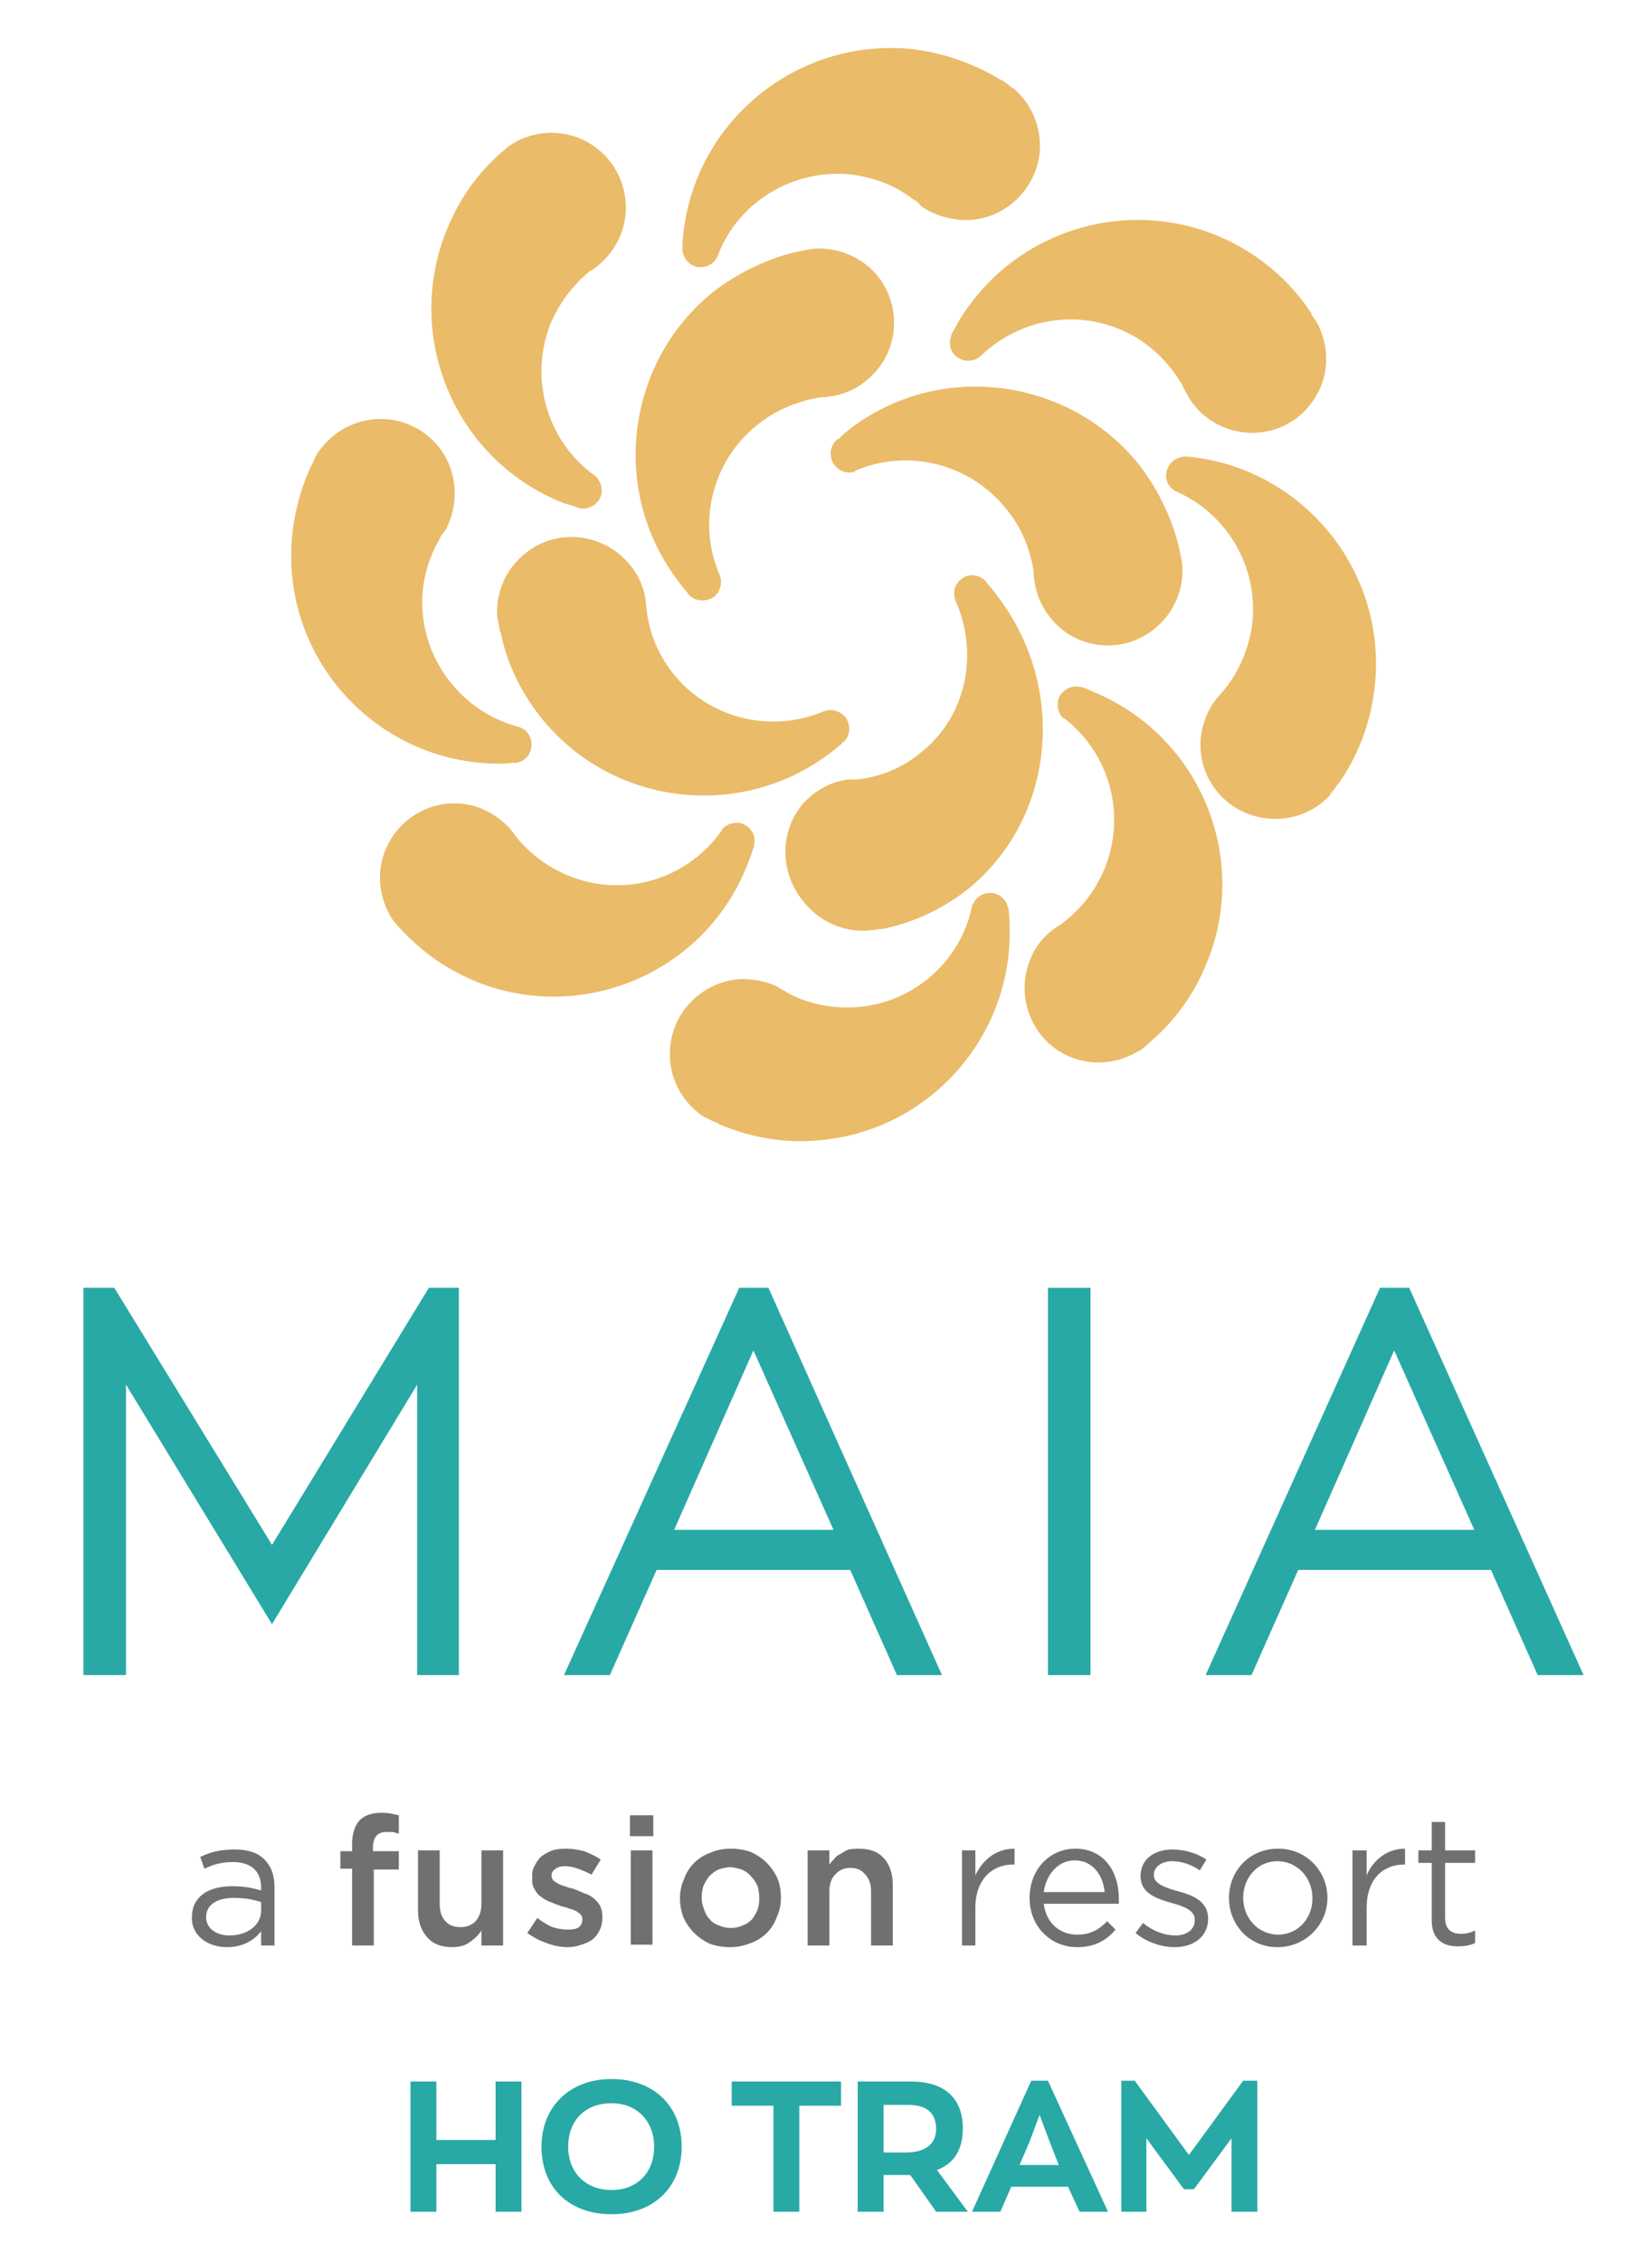
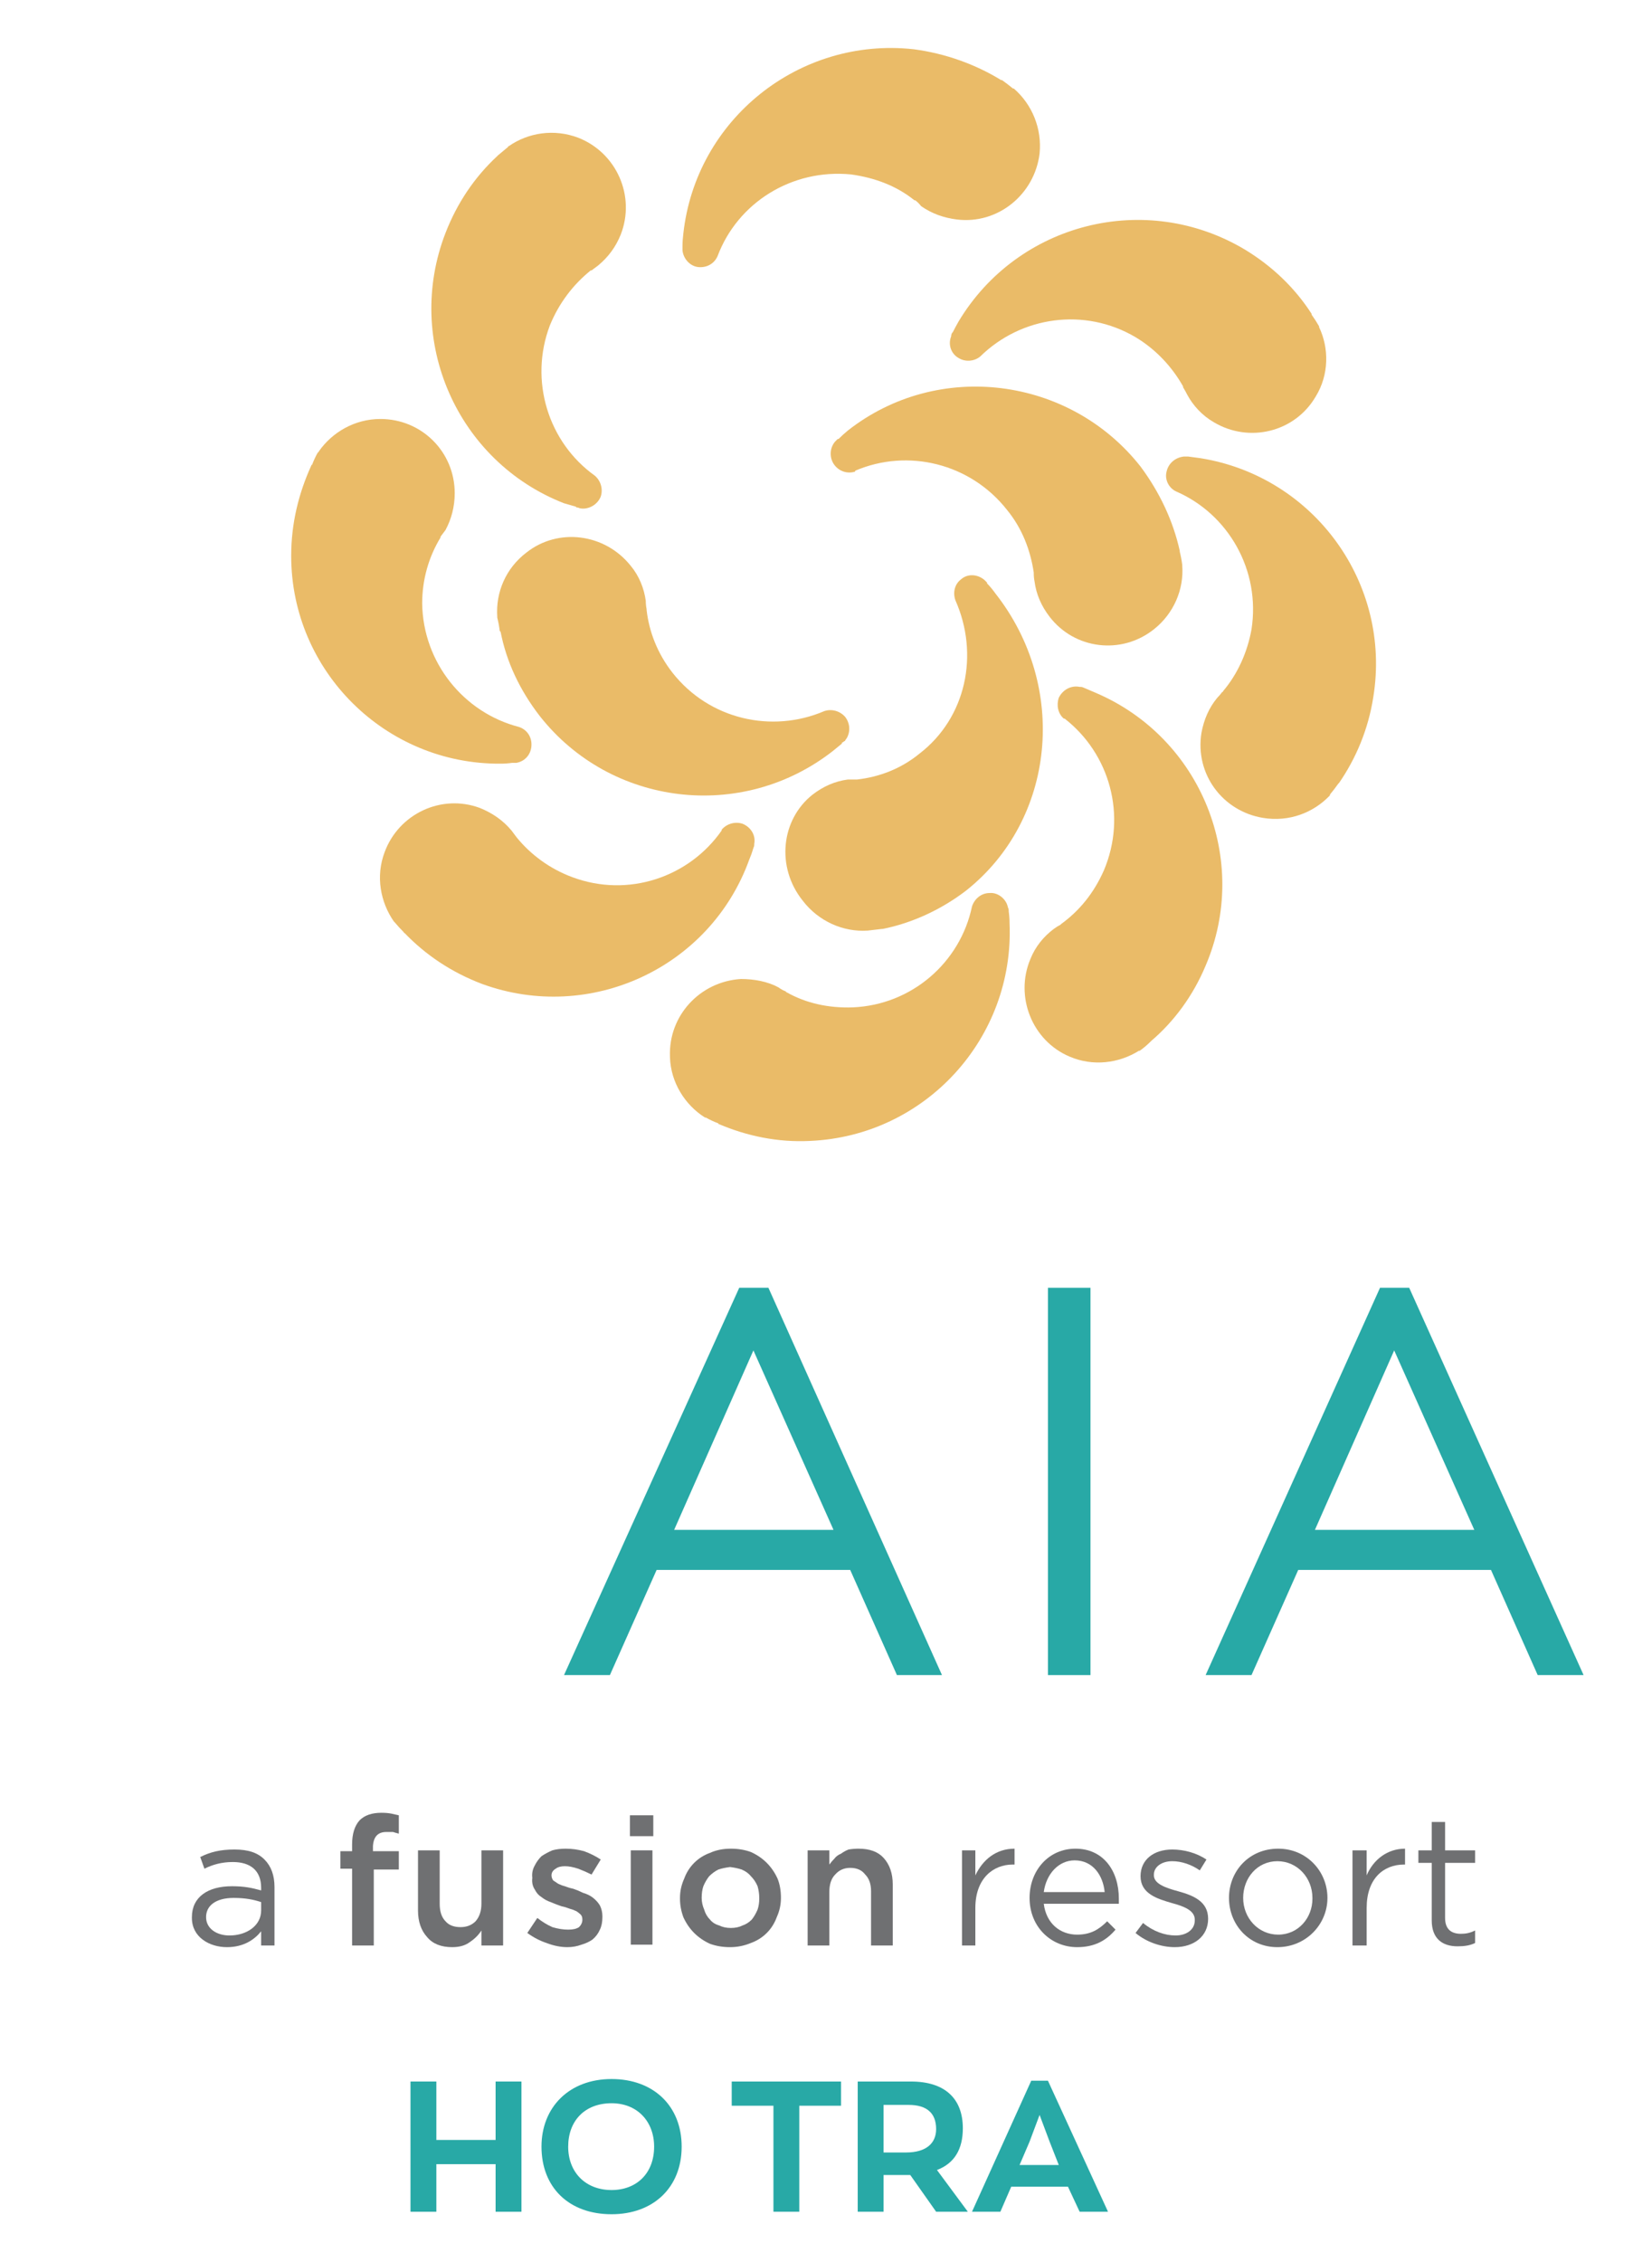
<svg xmlns="http://www.w3.org/2000/svg" version="1.2" viewBox="0 0 198 271" width="198" height="271">
  <title>MRHT Logo 2025</title>
  <style>
		.s0 { fill: #eabb68 } 
		.s1 { fill: #28a9a6 } 
		.s2 { fill: #6f7072 } 
	</style>
  <g>
    <g>
      <g>
-         <path class="s0" d="m105.3 33.2c3 3.9 2.3 9.5-1.6 12.5-1.2 1-2.7 1.6-4.2 1.8q-0.5 0.1-1 0.1 0 0-0.1 0c-2.6 0.4-5.2 1.4-7.5 3.2-5.6 4.4-7.4 11.9-4.6 18.2q0 0 0 0c0.3 0.9 0 1.9-0.7 2.5-0.9 0.6-2.1 0.6-2.9-0.1q0 0 0 0-0.1-0.1-0.3-0.3v-0.1q-0.5-0.5-0.9-1.1c-8.5-10.8-6.6-26.6 4.2-35.1 3.1-2.3 6.5-3.9 10.1-4.7q0 0 0.1 0 0.8-0.2 1.6-0.3 0.1 0 0.1 0c2.8-0.2 5.8 1 7.7 3.4z" />
        <path class="s0" d="m138.3 75.4c-3.9 3.1-9.5 2.4-12.5-1.5-1-1.3-1.6-2.7-1.8-4.2q-0.1-0.5-0.1-1 0 0 0-0.1c-0.4-2.7-1.4-5.3-3.2-7.5-4.4-5.6-11.9-7.4-18.2-4.7q0 0 0 0.1c-0.9 0.3-1.9 0-2.5-0.8-0.6-0.8-0.6-2 0.1-2.8q0 0 0 0 0.1-0.1 0.3-0.3h0.1q0.5-0.5 1.1-1c10.8-8.5 26.6-6.5 35.1 4.3 2.3 3.1 3.9 6.5 4.7 10.1q0 0 0 0.1 0.2 0.8 0.3 1.6 0 0 0 0.1c0.2 2.8-1 5.7-3.4 7.6z" />
        <path class="s0" d="m96.2 107.9c-3.2-4-2.6-9.7 1.2-12.7 1.3-1 2.7-1.6 4.2-1.8 0.4 0 0.7 0 1 0q0.1 0 0.1 0c2.7-0.3 5.3-1.3 7.5-3.1 5.6-4.3 7.2-11.9 4.3-18.4q0 0 0 0c-0.3-0.9-0.1-1.9 0.7-2.5 0.8-0.7 2-0.6 2.8 0.1q0 0 0 0 0.2 0.2 0.3 0.3v0.1q0.5 0.5 1 1.2c8.8 11.2 7.2 27.1-3.5 35.6-3 2.3-6.5 3.9-10 4.6q-0.1 0-0.1 0-0.9 0.1-1.7 0.2 0 0 0 0c-2.9 0.2-5.9-1.1-7.8-3.6z" />
        <path class="s0" d="m63.1 66.2c3.8-3 9.4-2.3 12.5 1.6 1 1.2 1.6 2.7 1.8 4.2q0 0.5 0.1 1 0 0 0 0.1c0.3 2.6 1.3 5.2 3.1 7.5 4.4 5.6 11.9 7.3 18.2 4.6q0 0 0 0c0.9-0.3 1.9 0 2.5 0.7 0.7 0.9 0.6 2.1 0 2.8q0 0.1-0.1 0.1-0.1 0.1-0.3 0.2v0.1q-0.6 0.5-1.1 0.9c-10.9 8.5-26.6 6.6-35.1-4.2-2.4-3.1-4-6.5-4.7-10.1q0 0-0.1-0.1-0.1-0.8-0.3-1.6 0-0.1 0-0.1c-0.2-2.9 1-5.8 3.5-7.7z" />
      </g>
      <path class="s0" d="m157.7 47.5c-2.5 4.3-8 5.6-12.2 3.1-1.4-0.8-2.5-2-3.2-3.3q-0.2-0.4-0.5-0.9 0 0 0-0.1c-1.3-2.3-3.2-4.4-5.7-5.9-6.1-3.6-13.7-2.5-18.6 2.3q0 0 0 0c-0.7 0.6-1.8 0.7-2.6 0.2-0.9-0.5-1.3-1.6-0.9-2.6q-0.1 0 0 0 0-0.2 0.1-0.4l0.1-0.1q0.3-0.6 0.7-1.3c7.1-11.8 22.4-15.7 34.3-8.6 3.3 2 6 4.6 8 7.7q0 0 0 0.1 0.5 0.7 0.9 1.4 0 0 0 0.1c1.2 2.5 1.2 5.7-0.4 8.3z" />
      <path class="s0" d="m128.2 126.6c-4.5-1.9-6.6-7.2-4.7-11.7 0.6-1.5 1.6-2.7 2.8-3.6q0.4-0.3 0.8-0.5 0.1-0.1 0.1-0.1c2.2-1.6 3.9-3.7 5.1-6.4 2.8-6.6 0.7-14-4.7-18.2q-0.1 0-0.1 0c-0.7-0.6-0.9-1.6-0.6-2.5 0.5-1 1.5-1.5 2.5-1.3q0 0 0.1 0 0.2 0 0.4 0.1 0.7 0.3 1.4 0.6c12.7 5.4 18.6 20.1 13.2 32.7-1.5 3.6-3.8 6.7-6.5 9q-0.1 0.1-0.1 0.1-0.6 0.6-1.3 1.1 0 0-0.1 0c-2.4 1.5-5.5 1.9-8.3 0.7z" />
      <path class="s0" d="m46.1 102.1c1.7-4.6 6.8-7 11.4-5.3 1.5 0.6 2.8 1.5 3.8 2.7q0.3 0.4 0.6 0.8 0 0 0 0c1.7 2.1 4 3.8 6.7 4.8 6.7 2.5 14 0 17.9-5.6q0-0.1 0-0.1c0.6-0.7 1.6-1 2.5-0.7 1 0.4 1.6 1.4 1.4 2.4q0 0 0 0.1 0 0.2-0.1 0.4-0.2 0.7-0.5 1.4c-4.7 13-19.1 19.6-32 14.9-3.7-1.4-6.8-3.5-9.3-6.1q-0.1 0-0.1-0.1-0.6-0.6-1.1-1.2 0 0-0.1-0.1c-1.6-2.3-2.2-5.4-1.1-8.3z" />
      <path class="s0" d="m69.3 16.5c4.6 1.8 6.9 7 5.1 11.6-0.6 1.5-1.5 2.7-2.7 3.7q-0.4 0.3-0.8 0.6-0.1 0-0.1 0c-2.1 1.7-3.8 3.9-4.9 6.6-2.5 6.6-0.2 14 5.4 18q0 0 0 0c0.7 0.6 1 1.6 0.7 2.5-0.4 1-1.5 1.6-2.5 1.4q0 0 0 0-0.2-0.1-0.4-0.1l-0.1-0.1q-0.7-0.2-1.4-0.4c-12.8-5-19.2-19.5-14.2-32.4 1.4-3.6 3.5-6.7 6.2-9.2q0 0 0.1-0.1 0.6-0.5 1.2-1 0-0.1 0.1-0.1c2.3-1.6 5.4-2.1 8.3-1z" />
      <path class="s0" d="m151.4 98c-4.9-0.8-8.2-5.3-7.4-10.2 0.3-1.6 0.9-3 1.9-4.2q0.3-0.3 0.6-0.7 0.1 0 0.1-0.1c1.7-2 2.9-4.6 3.4-7.4 1.1-7.1-2.8-13.8-9-16.5q0 0 0 0c-0.9-0.4-1.4-1.4-1.2-2.3 0.2-1.1 1.1-1.8 2.1-1.9q0 0 0 0 0.2 0 0.4 0h0.1q0.7 0.1 1.5 0.2c13.6 2.2 22.9 15 20.7 28.6-0.6 3.9-2.1 7.4-4.1 10.3q-0.1 0.1-0.1 0.1-0.5 0.7-1 1.3 0 0.1 0 0.1c-2 2.1-4.9 3.2-8 2.7z" />
      <path class="s0" d="m80.3 126.6c-0.2-4.9 3.6-9 8.5-9.3 1.6 0 3.2 0.3 4.5 1q0.4 0.3 0.9 0.5c0 0 0 0.1 0.1 0.1 2.3 1.3 5 1.9 7.9 1.8 7.1-0.3 12.9-5.4 14.3-12.1q0.1 0 0 0c0.3-0.9 1.1-1.6 2.1-1.6 1-0.1 2 0.7 2.2 1.7q0 0 0 0 0.1 0.2 0.1 0.4v0.1q0.1 0.7 0.1 1.4c0.6 13.8-10.1 25.5-23.9 26.1-3.9 0.2-7.6-0.6-10.9-2q-0.1 0-0.1-0.1-0.8-0.3-1.5-0.7 0 0-0.1 0c-2.4-1.5-4.1-4.2-4.2-7.2z" />
      <path class="s0" d="m45.6 50.2c4.9 0 8.9 3.9 8.9 8.9 0 1.6-0.4 3.1-1.1 4.4q-0.3 0.4-0.6 0.8 0 0.1 0 0.1c-1.4 2.3-2.2 5-2.2 7.9 0.1 7.1 5 13.1 11.6 14.8q0 0 0 0c0.9 0.3 1.5 1.1 1.5 2.1 0 1.1-0.7 2-1.8 2.2q0 0 0 0-0.2 0-0.4 0h-0.1q-0.7 0.1-1.4 0.1c-13.8 0.1-25.1-11.1-25.1-24.9 0-3.9 0.9-7.5 2.4-10.8q0-0.1 0.1-0.1 0.3-0.8 0.7-1.5 0.1 0 0.1-0.1c1.6-2.3 4.3-3.9 7.4-3.9z" />
      <path class="s0" d="m124.6 18.4c-0.6 4.9-5 8.5-9.9 7.9-1.6-0.2-3-0.7-4.3-1.6q-0.3-0.4-0.7-0.7-0.1 0-0.1 0c-2.1-1.7-4.7-2.7-7.6-3.1-7.1-0.7-13.6 3.4-16 9.8q0 0 0 0c-0.4 0.9-1.3 1.4-2.3 1.3-1-0.1-1.8-1-1.9-2q0 0 0 0 0-0.2 0-0.4v-0.1q0-0.7 0.1-1.5c1.5-13.7 13.9-23.6 27.6-22.1 3.8 0.5 7.4 1.8 10.5 3.7q0 0 0.1 0 0.7 0.5 1.3 1 0 0 0.1 0c2.2 1.9 3.4 4.8 3.1 7.8z" />
    </g>
    <g>
-       <path fill-rule="evenodd" class="s1" d="m32.6 185.1l-18.9-30.8h-3.7v46.4h5.1v-34.8l17.5 28.7 17.4-28.7v34.8h5v-46.4h-3.6l-18.8 30.8z" />
      <path class="s1" d="m88.6 154.3l-21 46.4h5.5l5.6-12.6h23.2l5.6 12.6h5.4l-20.8-46.4c0 0-3.5 0-3.5 0zm-7.8 29l9.5-21.5 9.6 21.5z" />
      <path fill-rule="evenodd" class="s1" d="m125.6 154.3h5.1v46.4h-5.1z" />
      <path class="s1" d="m168.9 154.3h-3.5l-20.9 46.4h5.5l5.6-12.6h23.1l5.6 12.6h5.5c0 0-20.9-46.4-20.9-46.4zm-11.3 29l9.5-21.5 9.6 21.5z" />
    </g>
    <g>
      <g>
        <path class="s2" d="m23 229.8v-0.1c0-2.4 1.9-3.7 4.8-3.7 1.5 0 2.4 0.2 3.5 0.5v-0.3c0-2.1-1.3-3.1-3.4-3.1-1.3 0-2.4 0.3-3.4 0.8l-0.5-1.4c1.2-0.6 2.4-0.9 4.1-0.9 1.7 0 2.8 0.4 3.6 1.2q1.2 1.2 1.2 3.3v7h-1.6v-1.7c-0.8 1-2.1 1.9-4.1 1.9-2.1 0-4.2-1.2-4.2-3.5zm8.3-0.9v-1c-0.9-0.3-1.9-0.5-3.3-0.5-2.1 0-3.3 0.9-3.3 2.3 0 1.4 1.3 2.2 2.8 2.2 2.1 0 3.8-1.2 3.8-3z" />
        <path class="s2" d="m115.3 221.7h1.6v3c0.9-1.9 2.5-3.2 4.7-3.2v1.9h-0.2c-2.4 0-4.5 1.7-4.5 5.2v4.5h-1.6v-11.3z" />
        <path class="s2" d="m125.1 228.1c0.3 2.4 2 3.7 4 3.7 1.6 0 2.6-0.6 3.6-1.6l1 1c-1.1 1.3-2.5 2.1-4.6 2.1-3.1 0-5.7-2.4-5.7-5.9 0-3.3 2.3-5.9 5.5-5.9 3.3 0 5.2 2.6 5.2 6q0 0.2 0 0.6h-9zm7.3-1.4c-0.2-2-1.4-3.8-3.6-3.8-1.9 0-3.4 1.6-3.7 3.8h7.3z" />
        <path class="s2" d="m136.1 231.6l0.9-1.2c1.2 1 2.6 1.5 3.9 1.5 1.3 0 2.3-0.7 2.3-1.8v-0.1c0-1.1-1.3-1.6-2.8-2-1.7-0.5-3.7-1.1-3.7-3.2 0-2 1.6-3.2 3.8-3.2 1.4 0 2.9 0.4 4.1 1.2l-0.8 1.3c-1-0.7-2.2-1.1-3.3-1.1-1.3 0-2.2 0.7-2.2 1.6v0.1c0 1 1.4 1.5 2.9 1.9 1.8 0.5 3.6 1.2 3.6 3.3 0 2.1-1.7 3.4-4 3.4-1.6 0-3.4-0.6-4.7-1.7z" />
        <path class="s2" d="m147.3 227.4c0-3.2 2.4-5.9 5.9-5.9 3.4 0 5.9 2.7 5.9 5.9 0 3.2-2.6 5.9-6 5.9-3.4 0-5.8-2.7-5.8-5.9zm10 0c0-2.4-1.8-4.4-4.2-4.4-2.4 0-4.1 2-4.1 4.4 0 2.4 1.8 4.4 4.2 4.4 2.4 0 4.1-2 4.1-4.3z" />
        <path class="s2" d="m162.1 221.7h1.7v3c0.8-1.9 2.5-3.2 4.6-3.2v1.9h-0.1c-2.5 0-4.5 1.7-4.5 5.2v4.5h-1.7v-11.3z" />
        <path class="s2" d="m171.6 230.1v-6.9h-1.6v-1.5h1.6v-3.4h1.6v3.4h3.6v1.5h-3.6v6.6c0 1.4 0.8 1.9 1.9 1.9 0.6 0 1.1-0.1 1.7-0.4v1.5c-0.6 0.3-1.3 0.4-2.1 0.4-1.8 0-3.1-0.9-3.1-3.1z" />
      </g>
      <g>
        <path class="s2" d="m42.2 223.9h-1.4v-2.1h1.4v-0.8q0-1.9 0.9-2.9 0.9-0.9 2.6-0.9 0.7 0 1.2 0.1 0.5 0.1 0.9 0.2v2.2q-0.4-0.1-0.7-0.2-0.4 0-0.8 0-1.5 0-1.6 1.7v0.6h3.1v2.2h-3v9.1h-2.6v-9.1z" />
        <path class="s2" d="m54.2 233.3q-2 0-3-1.2-1.1-1.2-1.1-3.2v-7.2h2.6v6.4q0 1.4 0.7 2.1 0.6 0.7 1.8 0.7 1.1 0 1.8-0.7 0.7-0.8 0.7-2.1v-6.4h2.6v11.4h-2.6v-1.8q-0.5 0.8-1.4 1.4-0.8 0.6-2.1 0.6z" />
        <path class="s2" d="m68 233.3q-1.2 0-2.5-0.5-1.2-0.4-2.3-1.2l1.2-1.8q0.9 0.7 1.8 1.1 1 0.3 1.9 0.3c0.6 0 1-0.1 1.3-0.3q0.4-0.4 0.4-0.9 0-0.4-0.2-0.6-0.2-0.2-0.5-0.4-0.4-0.2-0.8-0.3-0.5-0.2-1-0.3-0.6-0.2-1.3-0.5-0.6-0.2-1.1-0.6-0.5-0.3-0.8-0.9-0.4-0.6-0.3-1.4-0.1-0.8 0.3-1.5 0.3-0.6 0.8-1.1 0.6-0.4 1.3-0.7 0.7-0.2 1.6-0.2 1.1 0 2.2 0.3 1.1 0.4 2 1l-1.1 1.8q-0.8-0.4-1.6-0.7-0.9-0.3-1.6-0.3-0.7 0-1.1 0.3-0.5 0.3-0.5 0.8 0 0.3 0.2 0.6 0.3 0.2 0.6 0.4 0.4 0.2 0.8 0.3 0.5 0.2 1 0.3 0.6 0.2 1.2 0.5 0.7 0.2 1.2 0.6 0.5 0.4 0.8 0.9 0.3 0.6 0.3 1.3v0.1q0 0.9-0.3 1.5-0.3 0.7-0.9 1.2-0.6 0.4-1.3 0.6-0.8 0.3-1.7 0.3z" />
        <path class="s2" d="m75.5 217.5h2.8v2.5h-2.8zm0.1 4.2h2.6v11.3h-2.6z" />
        <path class="s2" d="m87.5 233.3q-1.3 0-2.4-0.4-1.1-0.5-1.9-1.3-0.8-0.8-1.3-1.9-0.4-1.1-0.4-2.2v-0.1q0-1.2 0.5-2.3 0.4-1.1 1.2-1.9 0.8-0.8 1.9-1.2 1.1-0.5 2.5-0.5 1.3 0 2.4 0.4 1.1 0.5 1.9 1.3 0.8 0.8 1.3 1.9 0.4 1 0.4 2.3 0 1.2-0.5 2.3-0.4 1.1-1.2 1.9-0.8 0.8-1.9 1.2-1.2 0.5-2.5 0.5zm0.1-2.3q0.8 0 1.4-0.3 0.6-0.2 1.1-0.7 0.4-0.5 0.7-1.2 0.2-0.6 0.2-1.3v-0.1q0-0.7-0.2-1.4-0.3-0.7-0.8-1.2-0.4-0.5-1.1-0.8-0.6-0.2-1.4-0.3-0.8 0.1-1.4 0.3-0.6 0.3-1.1 0.8-0.4 0.5-0.7 1.2-0.2 0.6-0.2 1.4 0 0.7 0.3 1.4 0.2 0.7 0.7 1.2 0.4 0.5 1.1 0.7 0.6 0.3 1.4 0.3z" />
        <path class="s2" d="m96.8 221.7h2.6v1.7q0.3-0.4 0.6-0.7 0.3-0.4 0.8-0.6 0.4-0.3 0.9-0.5 0.6-0.1 1.2-0.1 2 0 3 1.1 1.1 1.2 1.1 3.2v7.3h-2.6v-6.5q0-1.3-0.7-2-0.6-0.8-1.8-0.8-1.1 0-1.8 0.8-0.7 0.7-0.7 2.1v6.4h-2.6v-11.4z" />
      </g>
    </g>
  </g>
  <g>
    <path class="s1" d="m49.2 249.4h3.1v7h7.1v-7h3.1v15.6h-3.1v-5.7h-7.1v5.7h-3.1z" />
    <path class="s1" d="m64.9 257.2c0-4.7 3.3-8.1 8.4-8.1 5 0 8.4 3.2 8.4 8.1 0 4.9-3.4 8.1-8.4 8.1-5.1 0-8.4-3.2-8.4-8.1zm13.5 0c0-3-2-5.2-5.1-5.2-3.2 0-5.2 2.1-5.2 5.2 0 3.1 2.1 5.2 5.2 5.2 3 0 5.1-2 5.1-5.2z" />
    <path class="s1" d="m92.7 252.3h-5v-2.9h13.1v2.9h-5v12.7h-3.1z" />
    <path class="s1" d="m112.2 265l-3.1-4.4h-3.2v4.4h-3.1v-15.6h6.4c4 0 6.2 2 6.2 5.6 0 2.5-1 4.2-3.1 5l3.7 5zm0-9.9c0-1.9-1.1-2.9-3.3-2.9h-3v5.7h2.7c2.4 0 3.6-1.1 3.6-2.8z" />
    <path class="s1" d="m128 262h-6.8l-1.3 3h-3.4l7.1-15.7h2l7.2 15.7h-3.4zm-4.6-5.4l-1.2 2.8h4.7l-1.1-2.8-1.2-3.2c0 0-1.2 3.2-1.2 3.2z" />
-     <path class="s1" d="m150.7 249.3v15.7h-3.1v-8.8l-4.5 6.1h-1.2l-4.5-6.1v8.8h-3v-15.7h1.6l6.5 8.9 6.5-8.9h1.6z" />
  </g>
</svg>